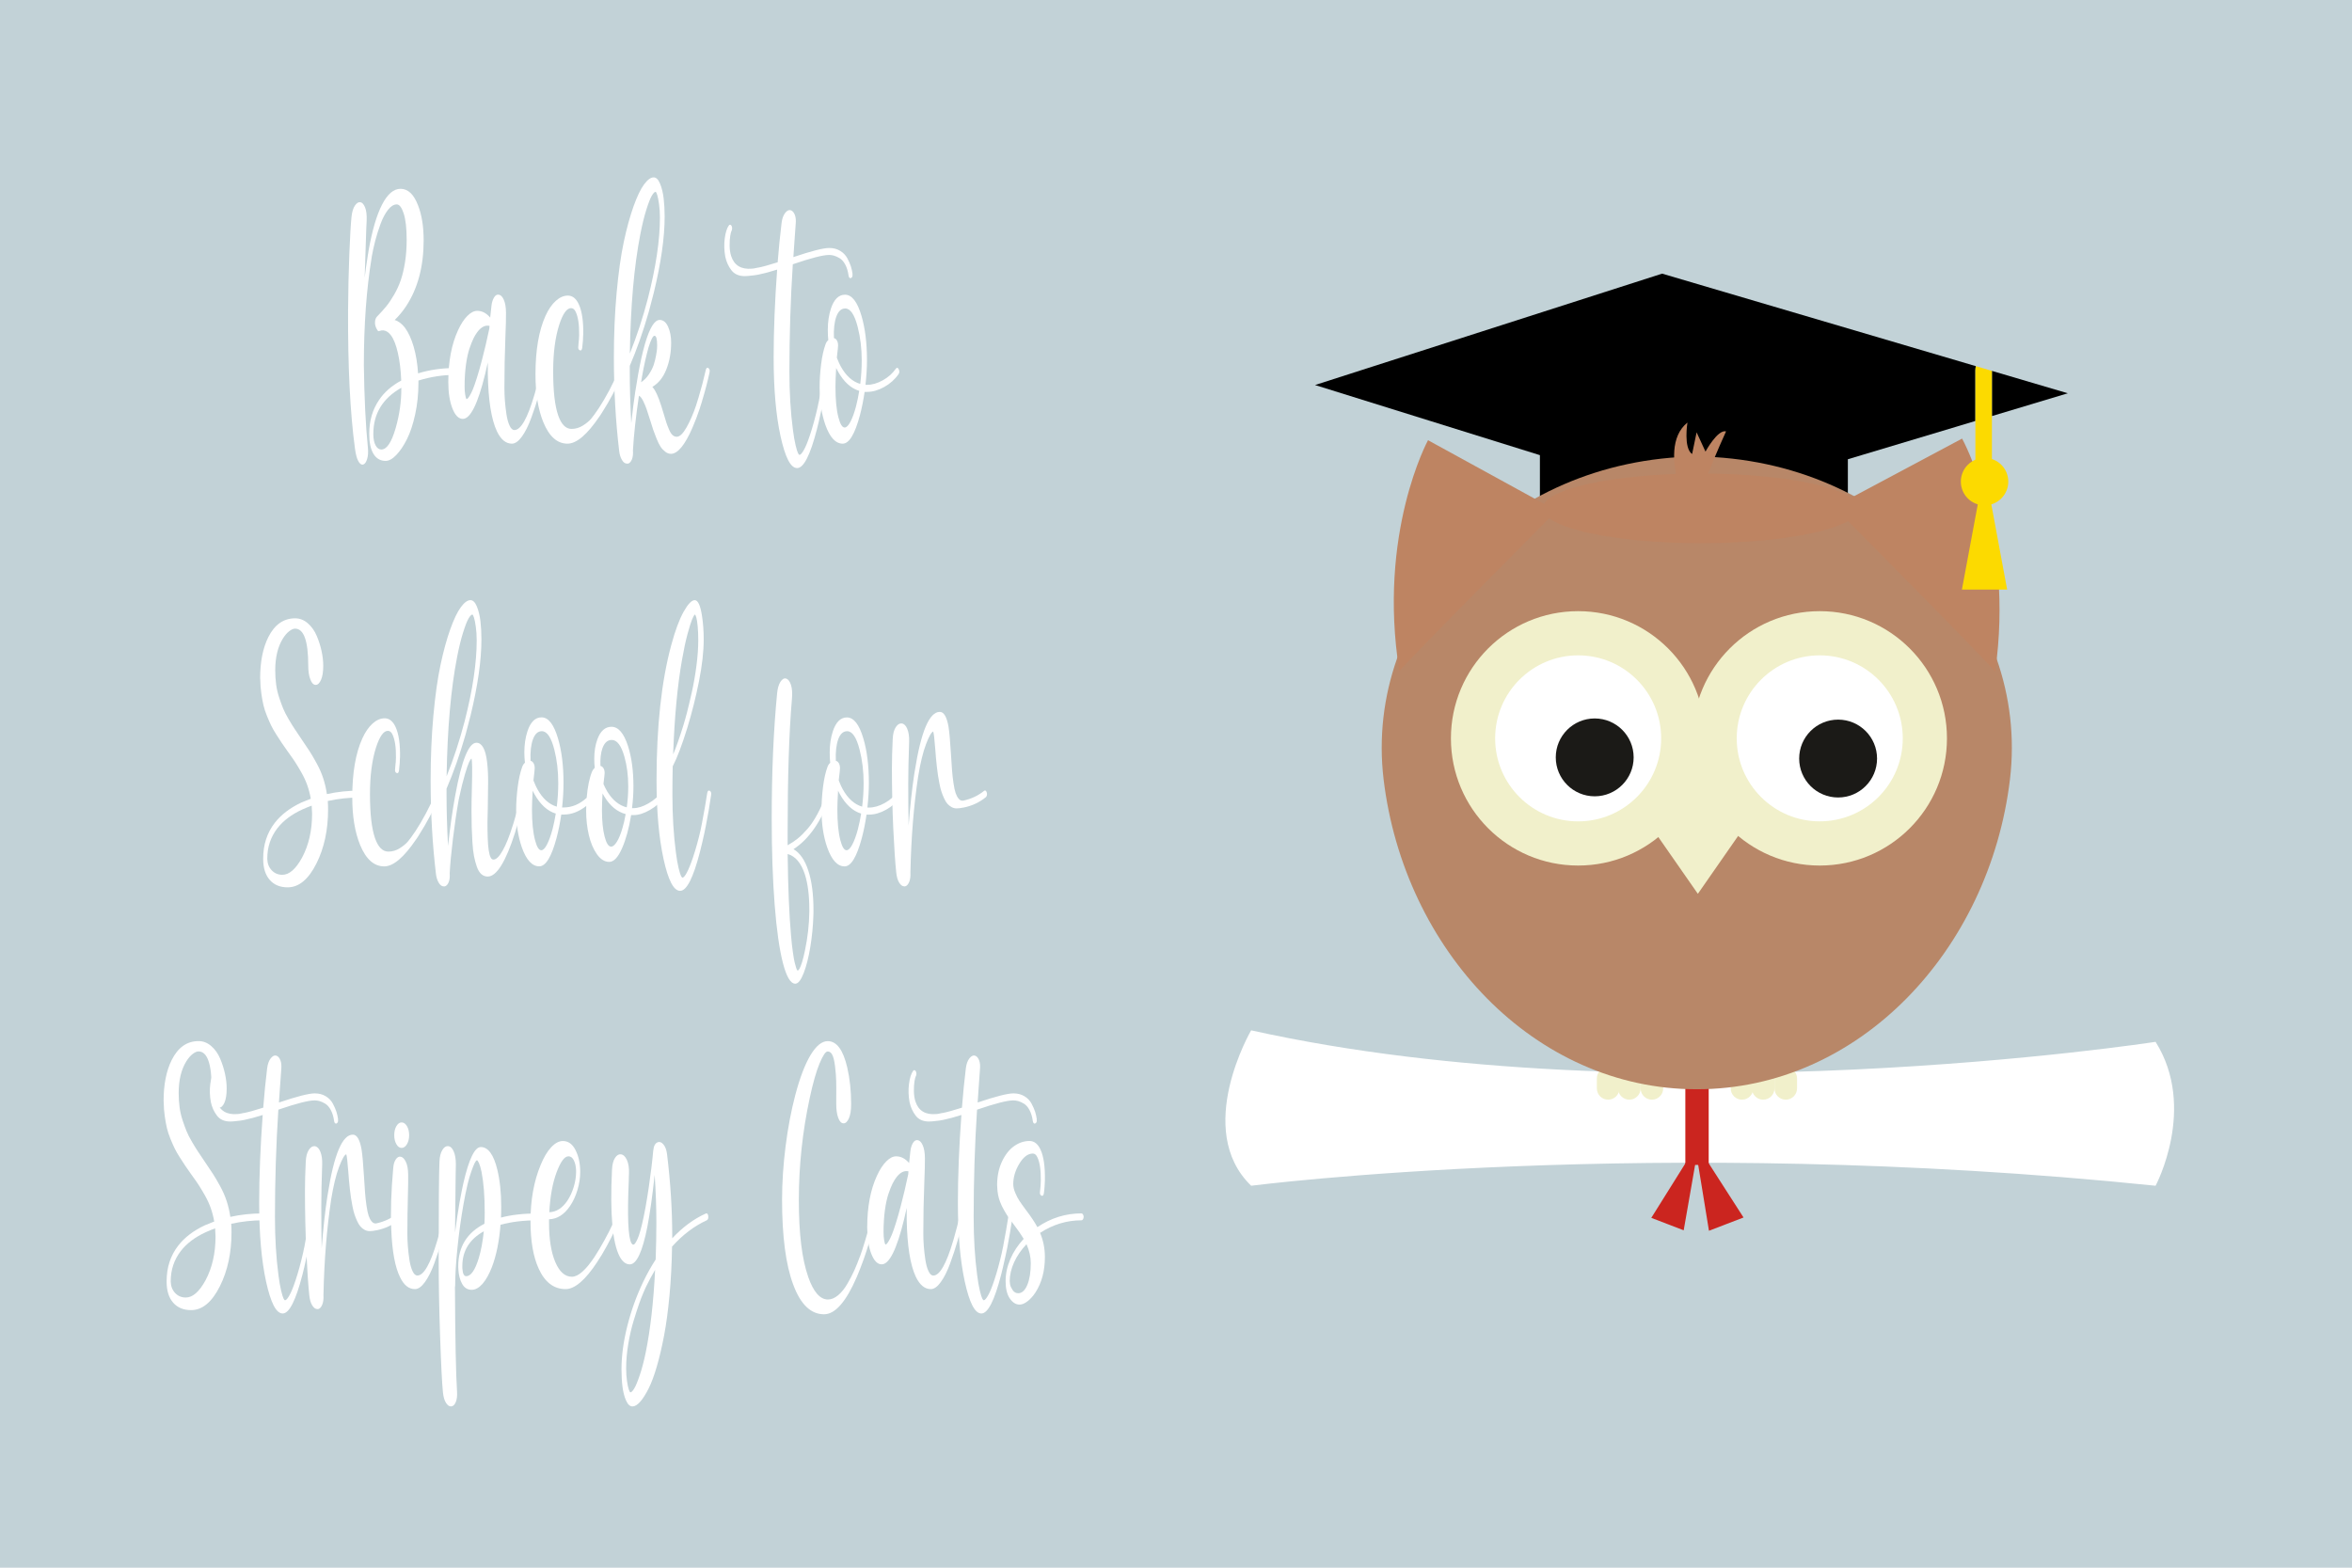
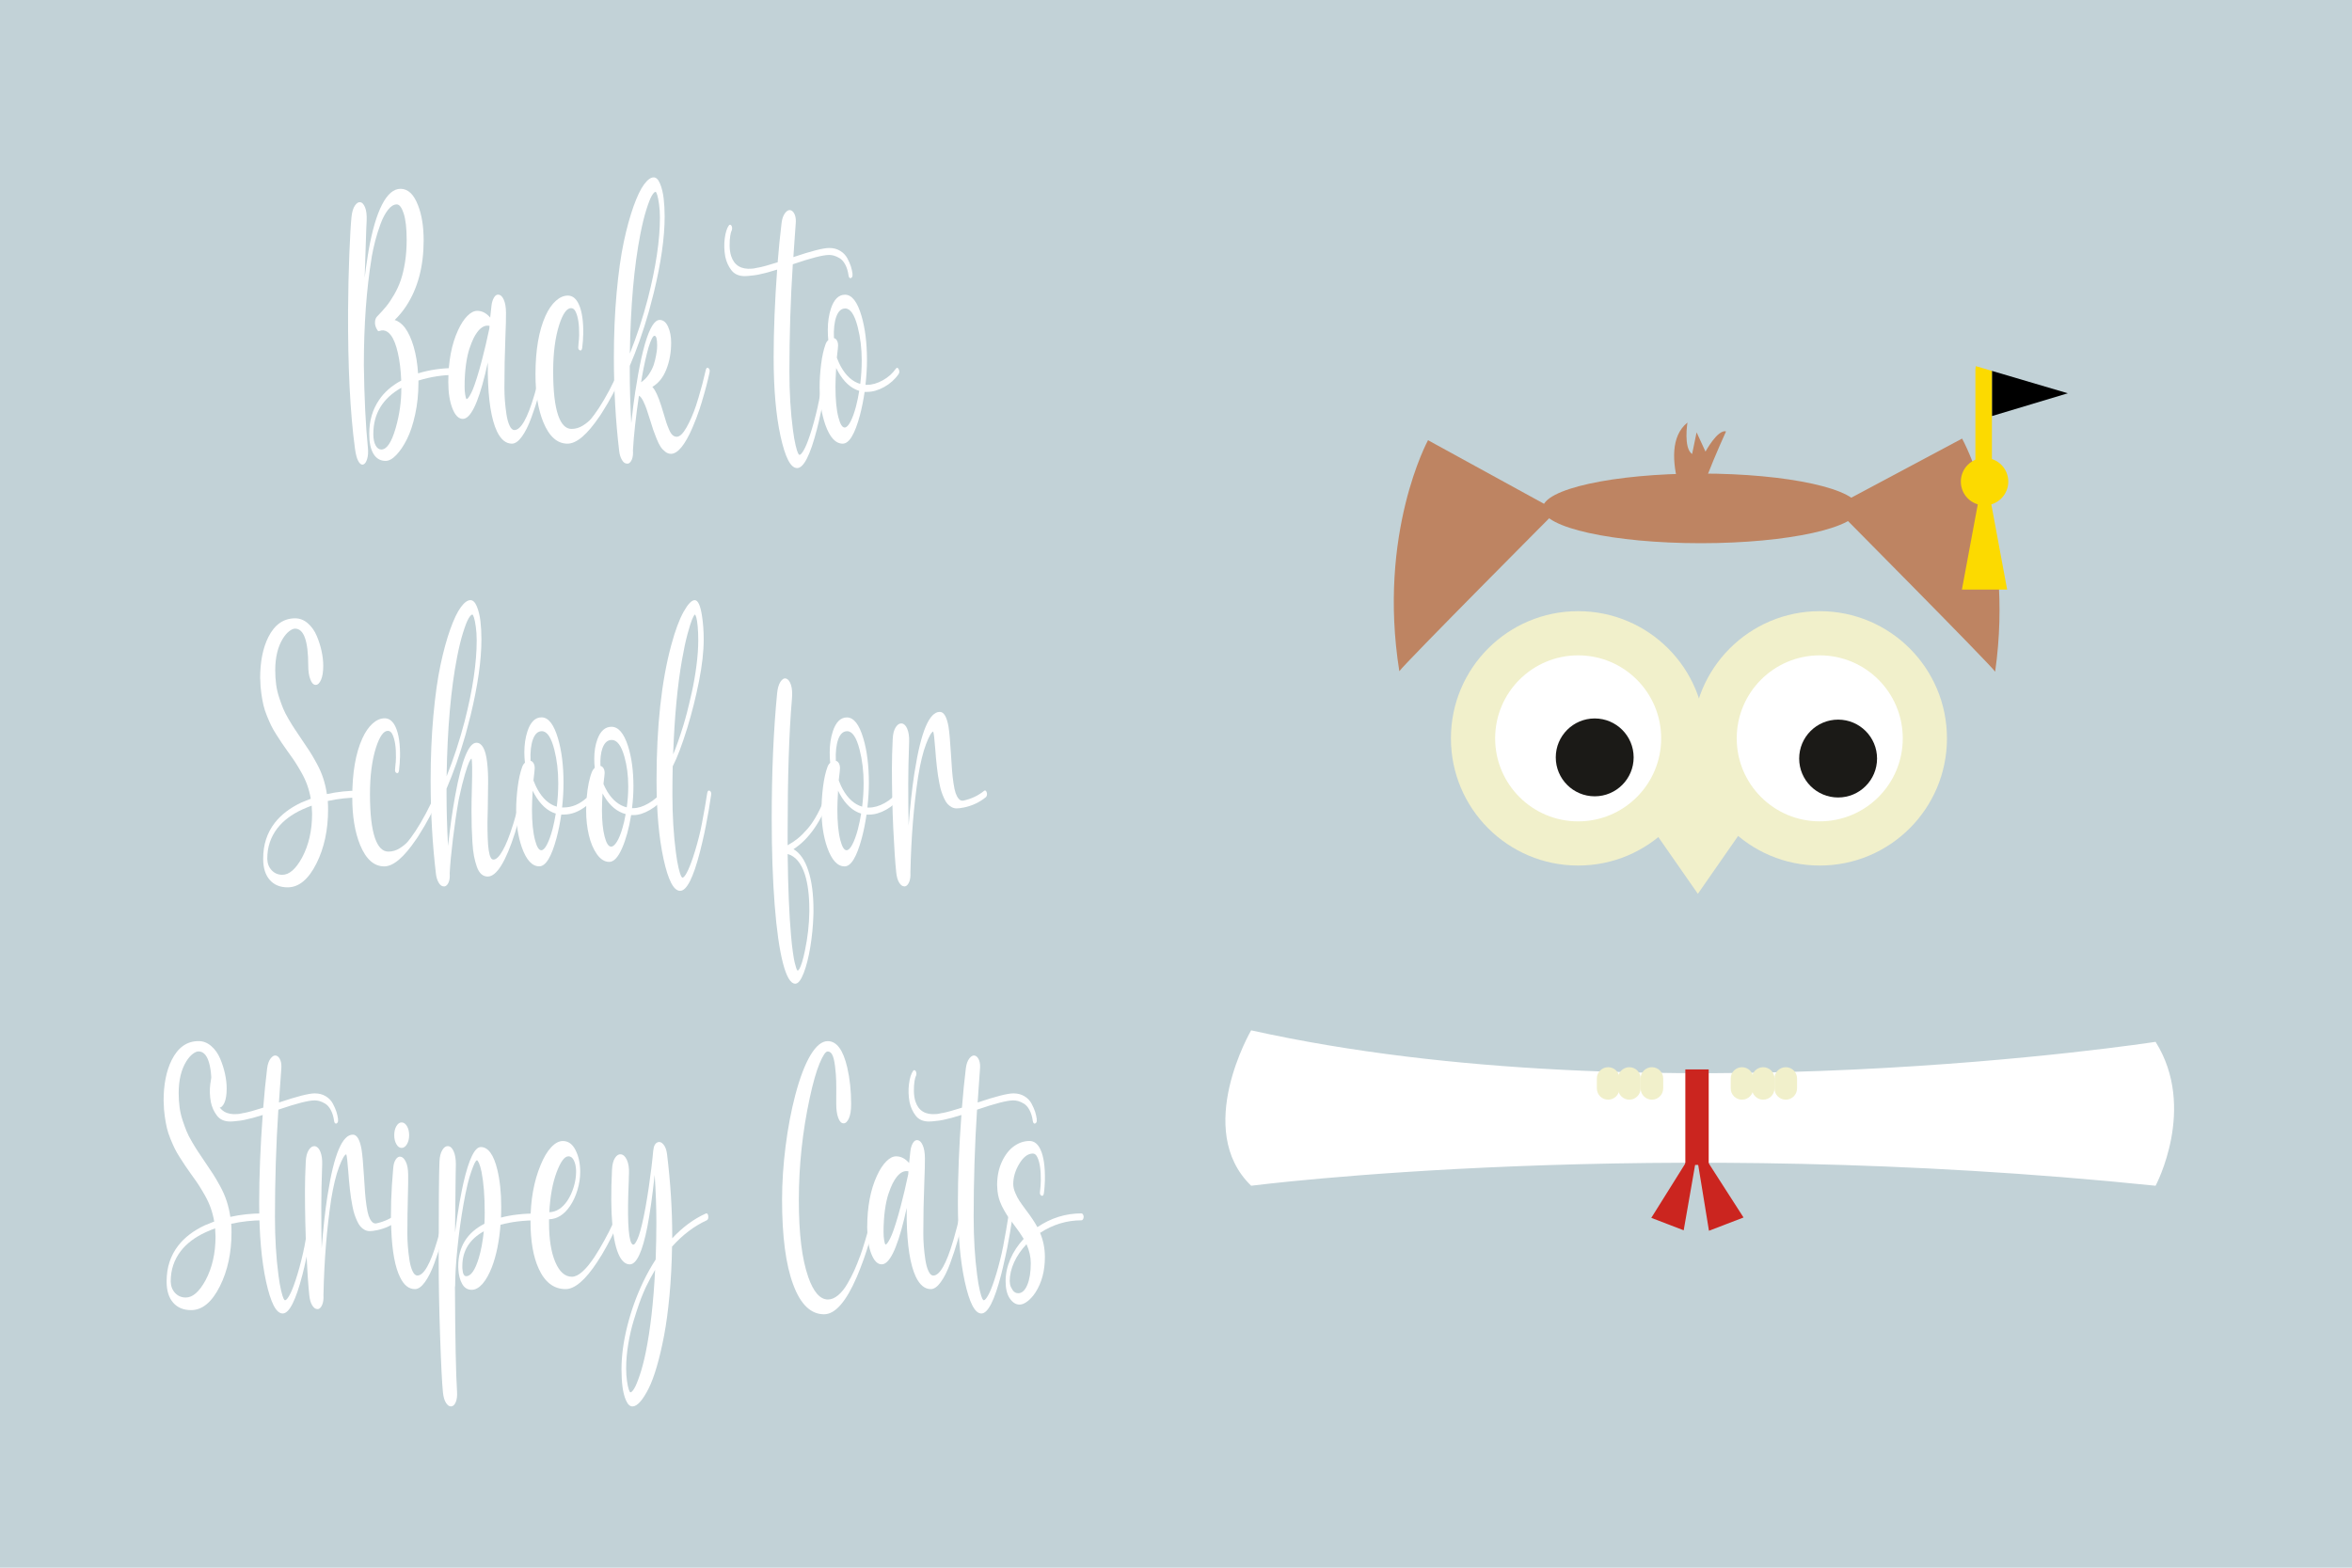
<svg xmlns="http://www.w3.org/2000/svg" id="Layer_1" viewBox="0 0 900 600">
  <defs>
    <style>.cls-1{fill:none;}.cls-2{fill:#fcda00;}.cls-3{fill:#fff;}.cls-4{fill:#f1f0cb;}.cls-5{fill:#c2d2d7;}.cls-6{fill:#b88768;}.cls-7{fill:#be8462;}.cls-8{fill:#cb251f;}.cls-9{fill:#1b1a17;}</style>
  </defs>
  <rect class="cls-5" width="900" height="600" />
  <g>
    <path class="cls-3" d="m174.19,140.84c.2,0,.38.13.54.4.15.26.23.57.23.92s-.08.66-.23.92c-.15.26-.33.4-.54.4-4.69,0-9.38.72-14.08,2.17v1.12c0,4.08-.42,8.02-1.24,11.82-.83,3.8-1.87,6.96-3.14,9.48-1.26,2.52-2.62,4.54-4.07,6.06-1.45,1.51-2.82,2.27-4.09,2.27-2.01,0-3.56-.89-4.65-2.67-1.08-1.78-1.63-4.33-1.63-7.67,0-4.96,1.24-9.26,3.71-12.9,2.01-3.03,4.86-5.53,8.53-7.5-.15-3.95-.58-7.47-1.28-10.57s-1.6-5.37-2.7-6.81c-.87-1.14-1.84-1.75-2.91-1.84-.41-.04-.92.04-1.53.26-.26.13-.49.02-.69-.33-.69-1.05-1-2.11-.92-3.16.05-.92.34-1.65.88-2.17,1.3-1.32,2.44-2.58,3.42-3.79.98-1.21,1.99-2.7,3.02-4.48,1.03-1.78,1.88-3.63,2.54-5.56.66-1.93,1.2-4.21,1.62-6.85s.63-5.49.63-8.56c0-4.39-.38-7.75-1.13-10.07-.75-2.33-1.64-3.49-2.66-3.49-1.15,0-2.26.69-3.35,2.07-1.08,1.38-2.03,3.16-2.83,5.33-.8,2.17-1.48,4.31-2.03,6.42-.55,2.11-1,4.17-1.36,6.19,0,.04,0,.1-.02.16-.01.07-.02.12-.02.16-1.99,12.16-2.98,25.85-2.98,41.08v.26c.18,12.55.69,22.98,1.53,31.27.18,1.8.09,3.29-.27,4.48-.36,1.19-.84,1.89-1.45,2.11-.08.04-.19.07-.34.07-.59,0-1.14-.49-1.66-1.48-.52-.99-.92-2.53-1.21-4.64-1.86-13.74-2.74-31.4-2.64-52.99.05-7.55.21-14.7.48-21.46.27-6.76.54-11.48.82-14.15.2-1.98.64-3.46,1.32-4.44.67-.99,1.38-1.42,2.12-1.28.69.13,1.27.79,1.76,1.97s.69,2.88.61,5.07c-.1,1.76-.15,2.81-.15,3.16-.2,5.62-.41,11.85-.61,18.7.28-2.46.67-5.27,1.19-8.43v-.13c.05-.17.11-.46.17-.86.06-.4.11-.7.13-.92,1.38-7.77,3.1-13.66,5.18-17.68,2.08-4.02,4.43-6.02,7.06-6.02,2.83,0,5.05,2.08,6.66,6.25,1.45,3.64,2.18,8.14,2.18,13.5,0,9.96-2.23,18.35-6.69,25.15-1.28,1.93-2.74,3.71-4.4,5.33,1.4.39,2.7,1.36,3.9,2.9,1.35,1.8,2.47,4.24,3.37,7.31.89,3.07,1.45,6.47,1.68,10.2,4.41-1.36,9.14-2.04,14.19-2.04Zm-20.62,7.57c-7.14,4.04-10.71,9.92-10.71,17.64v.33c.03,1.71.32,3.08.88,4.11.56,1.03,1.29,1.55,2.18,1.55,2.09,0,3.93-2.76,5.51-8.29,1.43-5,2.14-10.01,2.14-15.01v-.33Z" />
    <path class="cls-3" d="m207.97,140.9c.46.31.6.88.42,1.71-.71,3.03-1.47,5.91-2.26,8.66-.79,2.74-1.73,5.62-2.83,8.62-1.1,3.01-2.29,5.41-3.6,7.21-1.3,1.8-2.58,2.7-3.82,2.7-2.32,0-4.23-1.58-5.74-4.74-2.14-4.56-3.3-11.89-3.48-21.99v-4.34c-.21.97-.54,2.41-1,4.34-2.8,11.5-5.66,17.25-8.57,17.25-1.61,0-2.93-1.34-3.98-4.02-1.05-2.68-1.57-6.06-1.57-10.14,0-7.81,1.25-14.42,3.75-19.82,1.07-2.33,2.25-4.14,3.54-5.43,1.29-1.29,2.54-1.94,3.77-1.94,1.86,0,3.52.86,4.97,2.57.23-2.24.39-3.77.5-4.61.15-1.23.48-2.26.98-3.09.5-.83,1.1-1.19,1.82-1.05.74.09,1.38.74,1.91,1.94.54,1.21.82,2.84.84,4.9.03,1.98-.05,5.09-.23,9.35-.25,6.41-.38,12.9-.38,19.49,0,1.58.06,3.22.19,4.9.13,1.69.33,3.41.59,5.17.27,1.76.66,3.2,1.19,4.34.52,1.14,1.14,1.71,1.86,1.71,2.45,0,4.99-4.45,7.61-13.36l.23-.79.04-.07v-.07c.82-2.85,1.57-5.75,2.26-8.69.18-.79.51-1.03.99-.72Zm-20.73-15.08c.03-.13.04-.32.04-.56s.01-.43.04-.56c-.18-.04-.43-.07-.77-.07-1.4,0-2.73.86-3.98,2.57-.46.62-.92,1.38-1.38,2.3-.46.92-.97,2.21-1.53,3.85-.56,1.65-1.01,3.73-1.36,6.25-.34,2.52-.52,5.3-.52,8.33,0,1.19.08,2.23.23,3.13.15.9.31,1.46.46,1.68.15,0,.32-.08.5-.23.18-.15.45-.54.82-1.15.37-.61.76-1.42,1.17-2.4.41-.99.92-2.45,1.53-4.38.61-1.93,1.25-4.17,1.91-6.71.94-3.55,1.89-7.57,2.83-12.05Z" />
    <path class="cls-3" d="m238.11,141.1c.41.53.46,1.14.15,1.84-2.24,5.27-4.88,10.27-7.92,15.01-.1.18-.26.43-.48.76s-.38.56-.48.69c-4.69,6.94-8.77,10.4-12.24,10.4-3.9,0-6.97-2.72-9.22-8.16-2.01-4.91-3.02-11.02-3.02-18.3,0-9.35,1.29-16.85,3.86-22.51,1.12-2.46,2.43-4.35,3.92-5.69,1.49-1.34,3.03-2.01,4.61-2.01,1.76,0,3.15,1.1,4.17,3.29,1.25,2.68,1.82,6.61,1.72,11.78l-.04.07v.07c0,.62-.03,1.27-.08,1.97-.1,1.32-.19,2.24-.27,2.77-.13.88-.43,1.21-.92.99-.51-.22-.7-.75-.57-1.58.02-.26.06-.66.09-1.19.04-.53.07-.9.1-1.12l.04-.07v-.13c.05-.79.08-1.38.08-1.78v-.07c.05-3.95-.4-6.89-1.34-8.82-.43-.92-1.02-1.38-1.76-1.38-1.63,0-3.14,2.11-4.51,6.32-1.56,4.87-2.33,10.84-2.33,17.91,0,7.5.64,13.1,1.91,16.79,1.2,3.47,2.91,5.2,5.12,5.2,1.53,0,2.98-.43,4.34-1.28,1.36-.86,2.42-1.73,3.17-2.63.75-.9,1.63-2.1,2.62-3.59.03,0,.04-.02.04-.07l.08-.07c2.88-4.39,5.56-9.44,8.03-15.14.13-.31.3-.48.52-.53.22-.04.41.04.59.26Z" />
    <path class="cls-3" d="m271.08,140.9c.46.31.6.88.42,1.71-.76,3.51-1.72,7.15-2.87,10.93v.07c-.2.7-.46,1.49-.76,2.37v.07c-.84,2.55-1.8,5.07-2.87,7.57-2.91,6.71-5.66,10.07-8.26,10.07-.77,0-1.5-.27-2.2-.82-.7-.55-1.29-1.17-1.76-1.88-.47-.7-.99-1.74-1.55-3.13-.56-1.38-.98-2.49-1.26-3.32-.28-.83-.68-2.08-1.19-3.75-.61-1.93-1.08-3.37-1.4-4.31-.32-.94-.75-1.95-1.28-3.03-.54-1.08-1.07-1.74-1.61-2.01-1.2,8.12-1.96,15.08-2.29,20.87.1,1.45-.03,2.62-.4,3.52-.37.9-.86,1.44-1.47,1.61h-.42c-.74,0-1.38-.47-1.93-1.42-.55-.94-.9-2.07-1.05-3.39-1.35-11.37-2.03-23.3-2.03-35.81,0-8.78.35-17.02,1.05-24.72s1.61-14.19,2.73-19.45c1.12-5.27,2.37-9.81,3.73-13.63,1.36-3.82,2.71-6.63,4.04-8.43,1.33-1.8,2.55-2.7,3.67-2.7.97,0,1.78.8,2.45,2.4.66,1.6,1.12,3.48,1.38,5.63.25,2.15.38,4.48.38,6.98,0,7.99-1.38,17.67-4.13,29.03-.28,1.14-.73,2.85-1.34,5.13-.1.35-.2.71-.29,1.09-.09.37-.17.67-.23.89-.06.22-.11.37-.13.46-2.17,7.55-4.58,14.4-7.23,20.54v2.11c0,6.06.19,12.66.57,19.81.48-4.43,1.01-8.54,1.57-12.31v-.07l.04-.07c.33-2.19.67-4.28,1.03-6.25.79-4.43,1.66-8.29,2.6-11.59l.04-.07v-.13l.04-.07c1.76-5.97,3.61-8.95,5.55-8.95,1.38,0,2.45.87,3.23,2.6.78,1.73,1.17,3.76,1.17,6.09,0,3.73-.61,7.14-1.84,10.24-1.22,3.09-3.01,5.32-5.35,6.68.38.44.71.9.99,1.38.94,1.54,2.04,4.46,3.29,8.76.46,1.58.82,2.75,1.07,3.52.25.77.6,1.66,1.03,2.67.43,1.01.88,1.72,1.36,2.14.47.42,1,.63,1.59.63,1.15,0,2.4-1.2,3.75-3.59,1.35-2.39,2.58-5.21,3.67-8.46,0-.04,0-.07.02-.07s.02-.02.02-.07l.8-2.57.04-.13c.03-.09.05-.15.08-.2v-.07c.99-3.25,1.9-6.69,2.72-10.34.18-.83.52-1.1,1.03-.79Zm-26.05-51.28c-2.4,12.29-3.74,27.52-4.02,45.69,2.65-6.58,4.96-13.63,6.92-21.13,3.06-11.98,4.59-22.27,4.59-30.88,0-1.84-.11-3.56-.33-5.14-.22-1.58-.45-2.75-.69-3.52-.24-.77-.45-1.17-.63-1.22-.38,0-.87.49-1.45,1.48-.59.99-1.29,2.78-2.1,5.37-.82,2.59-1.58,5.71-2.29,9.35Zm.27,56.68c1.15-.75,2.14-1.74,2.98-3s1.45-2.45,1.84-3.59c.38-1.14.69-2.36.92-3.65.23-1.29.36-2.18.38-2.67.02-.48.04-.88.04-1.19,0-2.46-.34-3.69-1.03-3.69-.56,0-1.3,1.43-2.22,4.28-.94,3.34-1.79,7.09-2.52,11.26-.05.26-.12.65-.19,1.15-.08.5-.14.87-.19,1.09Z" />
    <path class="cls-3" d="m326.19,104.83c.13.83-.06,1.36-.57,1.58-.03,0-.05.01-.08.03-.03.02-.05.03-.08.03-.41,0-.66-.35-.76-1.05-.23-1.62-.65-3.01-1.26-4.15-.61-1.14-1.33-1.95-2.14-2.44-.82-.48-1.54-.81-2.18-.99-.64-.18-1.26-.26-1.87-.26-2.32,0-6.95,1.19-13.88,3.56-.87,13.47-1.3,27.15-1.3,41.01,0,8.16.45,15.6,1.34,22.32.31,2.41.65,4.4,1.03,5.96.38,1.56.69,2.56.92,3,.23.44.42.66.57.66.41,0,.97-.63,1.68-1.88.71-1.25,1.5-3.19,2.37-5.83,1.02-3.07,1.98-6.56,2.87-10.47.05-.31.14-.76.27-1.35.13-.59.23-1.04.31-1.35v-.13c.79-4.12,1.44-7.88,1.95-11.26.15-.88.47-1.21.96-.99.48.22.66.77.54,1.65-.59,4.08-1.24,7.92-1.95,11.52-.15.83-.37,1.84-.65,3.03-.76,3.51-1.33,5.92-1.68,7.24-2.55,9.92-5.07,14.88-7.57,14.88s-4.56-4.06-6.35-12.18c-1.76-8.07-2.64-18.13-2.64-30.15,0-10.31.45-21.53,1.34-33.64-2.58.83-4.95,1.47-7.11,1.91h-.04c-.89.18-1.61.29-2.14.33h-.04c-1.43.18-2.45.26-3.06.26-2.27,0-3.98-.76-5.13-2.27s-1.92-3.24-2.33-5.17c-.43-2.37-.5-4.68-.21-6.95.29-2.26.81-3.92,1.55-4.97.03-.04.05-.07.08-.07.08-.13.13-.2.15-.2h.46l.04.07c.08,0,.14.04.19.13l.04.07h.04v.07h.04l.04.07v.07h.04v.07l.04.07s.04.11.04.2h.04v.26s.04.02.04.07v.33l-.04.07v.26c0,.09-.02.18-.08.26l-.04.07-.04.07c-.18.35-.35,1.02-.52,2.01-.17.99-.24,2.23-.23,3.72.01,1.49.21,2.83.59,4.02,1.17,3.56,3.81,5.16,7.92,4.81.21,0,.43-.02.69-.07.26-.04.54-.1.86-.17.32-.07.57-.12.75-.16h.15c1.45-.26,3.93-.94,7.42-2.04.41-5.22.91-10.23,1.49-15.01.2-1.67.66-2.96,1.38-3.88.71-.92,1.45-1.25,2.22-.99.61.22,1.1.79,1.47,1.71.37.92.48,2.13.33,3.62-.13,1.76-.29,4.1-.5,7.04-.2,2.94-.33,4.78-.38,5.53,6.91-2.33,11.47-3.49,13.69-3.49,1.61,0,3.01.36,4.21,1.09,1.2.72,2.11,1.67,2.74,2.83.62,1.16,1.08,2.22,1.38,3.16.29.94.5,1.9.63,2.86Z" />
    <path class="cls-3" d="m343.9,141.3c.33.75.31,1.38-.08,1.91-1.4,2.02-3.23,3.65-5.47,4.9-2.24,1.25-4.44,1.88-6.58,1.88h-.92c-.46,3.16-1.06,6.15-1.8,8.95-1.94,7.24-4.13,10.86-6.58,10.86-2.73,0-4.95-2.41-6.66-7.24-1.45-4.17-2.18-8.95-2.18-14.35,0-2.81.19-5.74.57-8.79.38-3.05.94-5.58,1.68-7.6.23-.7.59-1.25,1.07-1.65-.13-1.1-.19-2.41-.19-3.95,0-2.98.4-5.68,1.19-8.1,1.17-3.55,2.97-5.33,5.39-5.33,2.63,0,4.73,2.7,6.31,8.1,1.4,4.74,2.1,10.42,2.1,17.05,0,2.72-.19,5.84-.57,9.35h.57c1.96,0,3.98-.58,6.06-1.74,2.08-1.16,3.74-2.64,4.99-4.44.41-.53.77-.46,1.07.2Zm-14.73,5.66c.38-3.03.57-6.03.57-9.02,0-4.52-.51-8.78-1.53-12.77-1.2-4.74-2.79-7.11-4.78-7.11-1.5,0-2.64,1.03-3.4,3.09-.76,2.11-1.07,4.85-.92,8.23.25.09.45.18.57.26.89.7,1.2,2,.92,3.88-.1.66-.23,1.78-.38,3.36.03.04.05.1.08.16s.04.12.04.16c.56,1.41,1.02,2.41,1.38,3.03,1.99,3.6,4.47,5.84,7.46,6.71Zm-1.64,8.69c.51-1.97.93-3.99,1.26-6.06-3.21-.96-5.94-3.47-8.18-7.5-.13-.22-.34-.64-.65-1.25-.18,3.07-.27,5.44-.27,7.11,0,5,.38,8.95,1.15,11.85.66,2.55,1.45,3.82,2.37,3.82.69,0,1.42-.71,2.18-2.14.76-1.43,1.48-3.37,2.14-5.83Z" />
    <path class="cls-3" d="m137.55,302.62c.2,0,.38.13.54.39.15.26.23.57.23.92s-.08.66-.23.92-.33.39-.54.39c-3.98,0-8.02.44-12.12,1.32.08,1.05.11,2.15.11,3.29,0,7.81-1.48,14.68-4.44,20.61-3.06,6.1-6.73,9.15-11.02,9.15-2.91,0-5.19-.94-6.85-2.83-1.66-1.89-2.5-4.52-2.52-7.9v-.33c0-5.27,1.48-9.81,4.44-13.63,2.42-3.12,5.81-5.71,10.17-7.77.94-.39,2.14-.88,3.6-1.45-.31-1.8-.75-3.51-1.32-5.13-.57-1.62-1.32-3.25-2.24-4.87-.92-1.62-1.72-2.96-2.41-4.02-.69-1.05-1.67-2.46-2.95-4.21-.97-1.36-1.7-2.4-2.18-3.13s-1.16-1.77-2.03-3.13c-.87-1.36-1.53-2.51-1.99-3.46-.46-.94-1-2.16-1.61-3.65-.61-1.49-1.07-2.9-1.38-4.21-.31-1.32-.58-2.83-.82-4.54-.24-1.71-.38-3.47-.4-5.27,0-.09,0-.17-.02-.26-.01-.09-.02-.17-.02-.26,0-6.28,1.03-11.5,3.1-15.67,2.42-4.83,5.85-7.24,10.29-7.24,1.78,0,3.4.64,4.86,1.91,1.45,1.27,2.59,2.88,3.4,4.81.82,1.93,1.43,3.88,1.86,5.86.42,1.97.63,3.82.63,5.53,0,2.37-.29,4.19-.86,5.46-.57,1.27-1.24,1.91-2.01,1.91-.87,0-1.56-.7-2.07-2.11-.54-1.4-.8-3.18-.8-5.33,0-9.39-1.68-14.09-5.05-14.09-.64,0-1.38.33-2.24.99s-1.66,1.6-2.43,2.83c-1.94,3.16-2.91,7.2-2.91,12.11,0,1.89.12,3.69.34,5.4.23,1.71.61,3.38,1.15,5,.54,1.62,1.04,3.03,1.53,4.21.48,1.18,1.2,2.58,2.14,4.18.94,1.6,1.7,2.82,2.26,3.65.56.83,1.42,2.11,2.56,3.82,1.4,2.06,2.47,3.65,3.19,4.77s1.62,2.64,2.68,4.58c1.06,1.93,1.9,3.85,2.52,5.76.62,1.91,1.09,3.92,1.4,6.02,4-.88,8.15-1.32,12.43-1.32Zm-31.44,14.42c-2.55,3.34-3.83,7.18-3.83,11.52v.2c.05,1.75.62,3.2,1.7,4.34,1.08,1.14,2.44,1.71,4.07,1.71,2.63,0,5.14-2.19,7.54-6.58,2.55-4.78,3.83-10.36,3.83-16.72,0-.7-.05-1.75-.15-3.16-.79.26-1.98.75-3.56,1.45-4.13,1.89-7.33,4.3-9.6,7.24Z" />
    <path class="cls-3" d="m168,302.89c.41.53.46,1.14.15,1.84-2.24,5.27-4.88,10.27-7.92,15.01-.1.18-.26.43-.48.76-.22.33-.38.56-.48.69-4.69,6.94-8.77,10.4-12.24,10.4-3.9,0-6.97-2.72-9.22-8.16-2.01-4.92-3.02-11.02-3.02-18.3,0-9.35,1.29-16.85,3.86-22.52,1.12-2.46,2.43-4.35,3.92-5.69,1.49-1.34,3.03-2.01,4.61-2.01,1.76,0,3.15,1.1,4.17,3.29,1.25,2.68,1.82,6.61,1.72,11.78l-.04.07v.07c0,.62-.03,1.27-.08,1.97-.1,1.32-.19,2.24-.27,2.77-.13.88-.43,1.21-.92.99-.51-.22-.7-.75-.57-1.58.03-.26.06-.66.1-1.19.04-.53.07-.9.1-1.12l.04-.07v-.13c.05-.79.08-1.38.08-1.78v-.07c.05-3.95-.4-6.89-1.34-8.82-.43-.92-1.02-1.38-1.76-1.38-1.63,0-3.14,2.11-4.51,6.32-1.56,4.87-2.33,10.84-2.33,17.91,0,7.5.64,13.1,1.91,16.79,1.2,3.47,2.91,5.2,5.13,5.2,1.53,0,2.98-.43,4.34-1.28,1.36-.86,2.42-1.73,3.17-2.63.75-.9,1.63-2.1,2.62-3.59.03,0,.04-.02.04-.07l.08-.07c2.88-4.39,5.56-9.44,8.03-15.14.13-.31.3-.48.52-.53.22-.04.41.04.59.26Z" />
    <path class="cls-3" d="m200.51,302.69c.46.31.6.88.42,1.71-.82,3.73-1.68,7.15-2.6,10.27,0,.04-.03.11-.08.2-.05.13-.22.66-.5,1.58-.28.92-.5,1.65-.65,2.17,0,.04,0,.07-.02.07s-.02.02-.02.07c-3.57,11.15-7.05,16.72-10.44,16.72-.92,0-1.73-.31-2.43-.92-.7-.62-1.28-1.56-1.72-2.83-.45-1.27-.81-2.62-1.09-4.05-.28-1.43-.48-3.19-.61-5.3-.13-2.11-.22-4.05-.27-5.83-.05-1.78-.08-3.89-.08-6.35,0-2.24.05-5.2.15-8.89.18-6.54.13-10.2-.15-10.99-.23.13-.54.59-.92,1.38-.38.79-.92,2.37-1.62,4.74-.7,2.37-1.43,5.33-2.2,8.89,0,.09-.01.19-.04.3-.03.11-.05.19-.08.23-.84,4.7-1.59,9.73-2.24,15.11-.65,5.38-1.07,9.78-1.24,13.2.1,1.45-.03,2.61-.4,3.49-.37.88-.86,1.4-1.47,1.58h-.42c-.74,0-1.38-.47-1.93-1.42-.55-.94-.9-2.07-1.05-3.39-1.35-11.37-2.03-23.3-2.03-35.81,0-8.78.35-17.02,1.05-24.72s1.61-14.19,2.74-19.45c1.12-5.27,2.36-9.81,3.73-13.63s2.71-6.63,4.04-8.43c1.33-1.8,2.55-2.7,3.67-2.7.97,0,1.79.8,2.45,2.4.66,1.6,1.12,3.48,1.38,5.63.25,2.15.38,4.48.38,6.98,0,7.99-1.38,17.67-4.13,29.03-.28,1.14-.73,2.85-1.34,5.13-.1.35-.2.71-.29,1.09-.09.37-.17.67-.23.89-.06.22-.11.37-.13.46-2.17,7.55-4.58,14.4-7.23,20.54v2.11c0,6.06.19,12.66.57,19.82.76-6.93,1.64-13.17,2.64-18.7,0-.09.01-.19.04-.3.02-.11.05-.19.08-.23v-.13c2.45-13.43,5.15-20.14,8.11-20.14,1.05,0,1.91.61,2.6,1.84.69,1.23,1.18,3.06,1.47,5.5.29,2.44.43,5.09.4,7.97-.03,2.88-.06,6.02-.12,9.45-.15,3.73-.17,7.57-.04,11.52s.51,6.5,1.15,7.64c.25.53.61.79,1.07.79,1.04,0,2.22-1.15,3.52-3.46,1.3-2.3,2.59-5.52,3.86-9.64.03-.04.05-.12.08-.23.03-.11.05-.19.08-.23,1.07-3.51,2.1-7.48,3.1-11.92.08-.35.22-.6.42-.76.2-.15.41-.17.61-.03Zm-25.59-51.28c-2.4,12.29-3.74,27.52-4.02,45.69,2.65-6.58,4.96-13.63,6.92-21.13,3.06-11.98,4.59-22.27,4.59-30.88,0-1.84-.11-3.56-.33-5.14-.22-1.58-.45-2.75-.69-3.52-.24-.77-.45-1.17-.63-1.22-.38,0-.87.49-1.45,1.48-.59.99-1.29,2.78-2.1,5.37-.82,2.59-1.58,5.71-2.29,9.35Z" />
    <path class="cls-3" d="m253.48,302.89c.41-.57.78-.48,1.11.26.31.7.25,1.32-.15,1.84-1.56,2.02-3.47,3.69-5.74,5s-4.36,1.97-6.27,1.97h-.92c-.82,5.05-1.98,9.29-3.5,12.74-1.52,3.45-3.14,5.17-4.88,5.17s-3.33-.98-4.71-2.93c-1.38-1.95-2.41-4.4-3.1-7.34-.69-2.94-1.03-6.06-1.03-9.35,0-.79.01-1.38.04-1.78-2.8,2.2-5.69,3.29-8.64,3.29h-.92c-.46,3.16-1.06,6.15-1.8,8.95-1.94,7.24-4.14,10.86-6.62,10.86-2.73,0-4.95-2.41-6.66-7.24-1.45-4.17-2.18-8.95-2.18-14.35,0-2.76.2-5.68.59-8.76.4-3.07.96-5.62,1.7-7.64.23-.7.59-1.25,1.07-1.65-.15-1.32-.23-2.63-.23-3.95,0-2.98.4-5.68,1.19-8.1,1.17-3.55,2.97-5.33,5.39-5.33,2.63,0,4.73,2.7,6.31,8.1,1.4,4.74,2.1,10.4,2.1,16.98,0,2.99-.18,6.12-.54,9.41h.57c3.19,0,6.13-1.23,8.83-3.69.36-4.21,1.05-7.57,2.07-10.07.2-.48.55-.96,1.03-1.45-.13-.92-.19-2.06-.19-3.42,0-2.81.39-5.29,1.19-7.44,1.17-3.2,2.97-4.81,5.39-4.81,2.63,0,4.73,2.44,6.31,7.31,1.4,4.34,2.1,9.5,2.1,15.47,0,2.72-.18,5.51-.54,8.36h.54c1.73,0,3.66-.61,5.78-1.84,2.12-1.23,3.88-2.76,5.28-4.61Zm-40.43,5.86c.38-3.03.57-6.03.57-9.02,0-4.61-.5-8.86-1.49-12.77-1.2-4.74-2.8-7.11-4.82-7.11-1.48,0-2.6,1.03-3.37,3.09-.77,2.11-1.07,4.85-.92,8.23.25.09.45.18.57.26.89.7,1.2,2,.92,3.88-.1.66-.23,1.78-.38,3.36,0,.04.01.1.04.16.02.07.05.12.08.16.56,1.41,1.02,2.41,1.38,3.03,1.99,3.6,4.46,5.84,7.42,6.71Zm-1.64,8.69c.51-1.98.93-3.99,1.26-6.06-3.21-.96-5.94-3.47-8.19-7.5-.13-.22-.34-.64-.65-1.25-.18,3.07-.27,5.44-.27,7.11,0,4.92.39,8.87,1.19,11.85.66,2.55,1.45,3.82,2.37,3.82.69,0,1.41-.71,2.16-2.14.75-1.43,1.46-3.37,2.12-5.83Zm28.42-8.43c.38-2.68.57-5.35.57-8.03,0-4.17-.5-7.99-1.49-11.46-1.2-4.21-2.81-6.32-4.82-6.32-1.61,0-2.79,1.05-3.56,3.16-.64,1.84-.89,4.1-.76,6.78.33.09.56.2.69.33.82.7,1.08,1.91.8,3.62-.05.22-.17,1.19-.34,2.9l.04.13.04.13c.36.83.82,1.73,1.38,2.7,2.01,3.29,4.5,5.31,7.46,6.06Zm-1.64,7.9c.41-1.32.82-3.09,1.22-5.33-3.24-.88-5.94-3.09-8.11-6.65l-.73-1.25c-.15,2.37-.23,4.5-.23,6.39,0,4.08.33,7.43,1,10.04.66,2.61,1.5,3.92,2.52,3.92.69,0,1.42-.63,2.2-1.88.78-1.25,1.49-3,2.12-5.23Z" />
    <path class="cls-3" d="m271.54,302.62c.51.26.7.81.57,1.65-.59,4.13-1.24,7.94-1.95,11.46-.23,1.23-.43,2.24-.61,3.03-.54,2.5-1.11,4.94-1.72,7.31-2.55,9.92-5.07,14.88-7.57,14.88s-4.56-4.06-6.35-12.18c-1.78-8.21-2.68-18.26-2.68-30.15,0-20.58,1.87-37.81,5.62-51.68,1.5-5.57,3.08-9.84,4.74-12.8,1.66-2.96,3.07-4.44,4.25-4.44,1.25,0,2.18,2.02,2.79,6.06.43,2.76.65,5.75.65,8.95,0,4.61-.6,9.94-1.8,16s-2.7,12.05-4.51,17.97c-2.01,6.5-3.86,11.37-5.55,14.61-.08,3.34-.12,6.89-.12,10.67,0,8.16.45,15.6,1.34,22.32.31,2.41.65,4.4,1.03,5.96.38,1.56.69,2.56.92,3,.23.44.42.66.57.66.41,0,.96-.62,1.64-1.88s1.48-3.19,2.37-5.83c1.1-3.29,2.07-6.78,2.91-10.47.05-.31.14-.76.27-1.35.13-.59.22-1.04.27-1.35l.04-.07v-.13c.82-4.26,1.47-7.99,1.95-11.19.13-.88.43-1.21.92-.99Zm-10.52-50.36c-1.79,10.05-2.93,22.21-3.44,36.47,1.17-2.76,2.49-6.49,3.94-11.19,0-.04,0-.07.02-.07s.02-.02.02-.07c.41-1.32.85-2.91,1.34-4.77.48-1.86,1.08-4.39,1.8-7.57.71-3.18,1.31-6.56,1.78-10.14.47-3.58.71-6.86.71-9.84,0-1.98-.07-3.73-.21-5.27-.14-1.54-.31-2.68-.52-3.42-.2-.75-.4-1.14-.57-1.19-.25.18-.61.79-1.05,1.84s-1.03,2.93-1.76,5.63c-.73,2.7-1.41,5.89-2.05,9.58Z" />
    <path class="cls-3" d="m317.47,302.82c.43.44.52,1.03.27,1.78-3.44,9.74-8.15,16.55-14.11,20.41,2.5,1.45,4.4,4.21,5.7,8.29,1.3,3.95,1.95,8.95,1.95,15.01v.72c0,.17,0,.43-.02.76-.01.33-.02.58-.02.76-.13,3.95-.52,7.91-1.17,11.88-.65,3.97-1.5,7.31-2.54,10.01-1.05,2.7-2.12,4.05-3.21,4.05-1.79,0-3.36-2.62-4.72-7.87-1.36-5.25-2.42-12.67-3.17-22.28-.75-9.61-1.13-20.65-1.13-33.11,0-17.73.69-33.71,2.07-47.93.18-1.84.6-3.29,1.26-4.34.69-1.05,1.42-1.47,2.18-1.25.76.22,1.38,1.01,1.84,2.37.46,1.36.59,3.2.38,5.53-1.1,12.82-1.64,29.8-1.64,50.95v4.94c1.38-.75,2.65-1.59,3.83-2.54,1.17-.94,2.43-2.18,3.77-3.72,1.34-1.54,2.64-3.49,3.9-5.86,1.26-2.37,2.44-5.09,3.54-8.16.25-.75.61-.88,1.07-.4Zm-9.49,31.8c-1.43-4.34-3.62-6.93-6.58-7.77.15,12.95.59,23.37,1.3,31.27.2,2.37.43,4.45.69,6.25.25,1.8.48,3.13.69,3.98.2.86.39,1.55.57,2.07s.32.83.42.92l.15.13c.18,0,.41-.23.69-.69.28-.46.61-1.29.99-2.5.38-1.21.75-2.69,1.11-4.44,1.04-4.96,1.61-9.92,1.68-14.88v-.72c0-5.53-.57-10.07-1.72-13.63Z" />
    <path class="cls-3" d="m344.63,303.09c.33.75.31,1.38-.08,1.91-1.4,2.02-3.23,3.65-5.47,4.9-2.24,1.25-4.44,1.88-6.58,1.88h-.92c-.46,3.16-1.06,6.15-1.8,8.95-1.94,7.24-4.13,10.86-6.58,10.86-2.73,0-4.95-2.41-6.66-7.24-1.45-4.17-2.18-8.95-2.18-14.35,0-2.81.19-5.74.57-8.79s.94-5.58,1.68-7.6c.23-.7.59-1.25,1.07-1.65-.13-1.1-.19-2.41-.19-3.95,0-2.98.4-5.68,1.19-8.1,1.17-3.55,2.97-5.33,5.39-5.33,2.63,0,4.73,2.7,6.31,8.1,1.4,4.74,2.1,10.42,2.1,17.05,0,2.72-.19,5.84-.57,9.35h.57c1.96,0,3.98-.58,6.06-1.74,2.08-1.16,3.74-2.64,4.99-4.44.41-.53.77-.46,1.07.2Zm-14.73,5.66c.38-3.03.57-6.03.57-9.02,0-4.52-.51-8.78-1.53-12.77-1.2-4.74-2.79-7.11-4.78-7.11-1.5,0-2.64,1.03-3.4,3.09-.76,2.11-1.07,4.85-.92,8.23.25.09.45.18.57.26.89.7,1.2,2,.92,3.88-.1.66-.23,1.78-.38,3.36.03.04.05.1.08.16s.04.12.04.16c.56,1.41,1.02,2.41,1.38,3.03,1.99,3.6,4.47,5.84,7.46,6.71Zm-1.64,8.69c.51-1.98.93-3.99,1.26-6.06-3.21-.96-5.94-3.47-8.18-7.5-.13-.22-.34-.64-.65-1.25-.18,3.07-.27,5.44-.27,7.11,0,5,.38,8.95,1.15,11.85.66,2.55,1.45,3.82,2.37,3.82.69,0,1.42-.71,2.18-2.14.76-1.43,1.48-3.37,2.14-5.83Z" />
    <path class="cls-3" d="m377.16,302.62c.19.13.34.37.44.72.1.35.11.69.04,1.02-.08.33-.22.58-.42.76-2.42,1.97-5.24,3.29-8.45,3.95h-.08c-1.02.22-1.89.33-2.6.33s-1.34-.16-1.95-.49-1.15-.76-1.61-1.28-.89-1.23-1.28-2.11c-.4-.88-.73-1.71-.99-2.5-.27-.79-.52-1.81-.77-3.06-.24-1.25-.43-2.33-.57-3.23-.14-.9-.29-2.04-.44-3.42-.15-1.38-.26-2.47-.33-3.26s-.15-1.84-.25-3.16c-.31-4.04-.57-6.34-.8-6.91-.69.22-1.61,1.83-2.75,4.84-1.15,3.01-2.15,7.14-3.02,12.41-1.68,11.15-2.67,23.33-2.95,36.54v.2c.08,1.49-.09,2.71-.5,3.65-.41.94-.92,1.48-1.53,1.61h-.34c-.69,0-1.33-.46-1.91-1.38-.59-.92-.97-2.24-1.15-3.95-.41-3.86-.78-9.46-1.13-16.79-.34-7.33-.52-15.03-.52-23.11,0-3.29.1-7.04.31-11.26.1-1.93.49-3.41,1.17-4.44.68-1.03,1.43-1.5,2.28-1.42.89.13,1.59.81,2.1,2.04.56,1.32.8,2.98.73,5-.23,6.41-.34,11.74-.34,16,0,6.1.05,11.46.15,16.06.59-7.59,1.29-14.04,2.1-19.36.02-.17.07-.44.13-.79.06-.35.11-.61.13-.79,2.37-15.05,5.56-22.58,9.56-22.58,1.56,0,2.67,1.87,3.33,5.6.33,1.98.65,5.55.96,10.73.15,2.46.29,4.46.4,5.99.12,1.54.29,3.15.54,4.84.24,1.69.52,2.98.82,3.88.31.9.7,1.64,1.19,2.21.48.57,1.06.81,1.72.72,3.08-.66,5.75-1.91,7.99-3.75.2-.17.4-.2.59-.07Z" />
    <path class="cls-3" d="m100.6,464.41c.2,0,.38.13.54.4.15.26.23.57.23.92s-.08.66-.23.92-.33.4-.54.4c-3.98,0-8.02.44-12.12,1.32.08,1.05.11,2.15.11,3.29,0,7.81-1.48,14.68-4.44,20.61-3.06,6.1-6.73,9.15-11.02,9.15-2.91,0-5.19-.94-6.85-2.83-1.66-1.89-2.5-4.52-2.52-7.9v-.33c0-5.27,1.48-9.81,4.44-13.63,2.42-3.12,5.81-5.71,10.17-7.77.94-.4,2.14-.88,3.6-1.45-.31-1.8-.75-3.51-1.32-5.13-.57-1.62-1.32-3.25-2.24-4.87-.92-1.62-1.72-2.96-2.41-4.02-.69-1.05-1.67-2.46-2.95-4.21-.97-1.36-1.7-2.4-2.18-3.13-.48-.72-1.16-1.77-2.03-3.13-.87-1.36-1.53-2.51-1.99-3.46-.46-.94-1-2.16-1.61-3.65-.61-1.49-1.07-2.9-1.38-4.21-.31-1.32-.58-2.83-.82-4.54-.24-1.71-.38-3.47-.4-5.27,0-.09,0-.17-.02-.26-.01-.09-.02-.18-.02-.26,0-6.28,1.03-11.5,3.1-15.67,2.42-4.83,5.85-7.24,10.29-7.24,1.78,0,3.4.64,4.86,1.91,1.45,1.27,2.59,2.88,3.4,4.81.82,1.93,1.43,3.88,1.86,5.86.42,1.98.63,3.82.63,5.53,0,2.37-.29,4.19-.86,5.46-.57,1.27-1.24,1.91-2.01,1.91-.87,0-1.56-.7-2.07-2.11-.54-1.4-.8-3.18-.8-5.33,0-9.39-1.68-14.09-5.05-14.09-.64,0-1.38.33-2.24.99-.85.66-1.66,1.6-2.43,2.83-1.94,3.16-2.91,7.2-2.91,12.11,0,1.89.12,3.69.34,5.4.23,1.71.61,3.38,1.15,5,.54,1.62,1.04,3.03,1.53,4.21.48,1.19,1.2,2.58,2.14,4.18.94,1.6,1.7,2.82,2.26,3.65.56.83,1.42,2.11,2.56,3.82,1.4,2.06,2.47,3.65,3.19,4.77s1.62,2.64,2.68,4.58c1.06,1.93,1.9,3.85,2.52,5.76.62,1.91,1.09,3.92,1.4,6.02,4-.88,8.15-1.32,12.43-1.32Zm-31.44,14.42c-2.55,3.34-3.83,7.18-3.83,11.52v.2c.05,1.75.62,3.2,1.7,4.34,1.08,1.14,2.44,1.71,4.07,1.71,2.63,0,5.14-2.19,7.54-6.58,2.55-4.78,3.83-10.36,3.83-16.72,0-.7-.05-1.75-.15-3.16-.79.26-1.98.75-3.56,1.45-4.13,1.89-7.33,4.3-9.6,7.24Z" />
    <path class="cls-3" d="m129.33,428.4c.13.83-.06,1.36-.57,1.58-.03,0-.05.01-.08.03s-.05.03-.08.03c-.41,0-.66-.35-.76-1.05-.23-1.62-.65-3.01-1.26-4.15-.61-1.14-1.33-1.95-2.14-2.44-.82-.48-1.54-.81-2.18-.99-.64-.17-1.26-.26-1.87-.26-2.32,0-6.95,1.18-13.88,3.55-.87,13.47-1.3,27.15-1.3,41.01,0,8.16.45,15.6,1.34,22.32.31,2.41.65,4.4,1.03,5.96.38,1.56.69,2.56.92,3,.23.44.42.66.57.66.41,0,.97-.62,1.68-1.88.71-1.25,1.5-3.19,2.37-5.83,1.02-3.07,1.98-6.56,2.87-10.47.05-.31.14-.76.27-1.35.13-.59.23-1.04.31-1.35v-.13c.79-4.12,1.44-7.88,1.95-11.26.15-.88.47-1.21.96-.99.48.22.66.77.54,1.65-.59,4.08-1.24,7.92-1.95,11.52-.15.83-.37,1.84-.65,3.03-.77,3.51-1.33,5.92-1.68,7.24-2.55,9.92-5.07,14.88-7.57,14.88s-4.56-4.06-6.35-12.18c-1.76-8.08-2.64-18.13-2.64-30.15,0-10.31.45-21.53,1.34-33.64-2.58.83-4.95,1.47-7.11,1.91h-.04c-.89.18-1.61.29-2.14.33h-.04c-1.43.18-2.45.26-3.06.26-2.27,0-3.98-.76-5.12-2.27-1.15-1.51-1.92-3.24-2.33-5.17-.43-2.37-.5-4.68-.21-6.95.29-2.26.81-3.92,1.55-4.97.03-.04.05-.07.08-.07.08-.13.13-.2.15-.2h.46l.04.07c.08,0,.14.04.19.13l.04.07h.04v.07h.04l.04.07v.07h.04v.07l.04.07s.04.11.04.2h.04v.26s.04.02.04.07v.33l-.04.07v.26c0,.09-.03.18-.08.26l-.04.07-.04.07c-.18.35-.35,1.02-.52,2.01-.17.99-.24,2.23-.23,3.72.01,1.49.21,2.83.59,4.02,1.17,3.55,3.81,5.16,7.92,4.81.2,0,.43-.02.69-.07.25-.04.54-.1.86-.17.32-.07.57-.12.75-.16h.15c1.45-.26,3.93-.94,7.42-2.04.41-5.22.9-10.23,1.49-15.01.2-1.67.66-2.96,1.38-3.88s1.45-1.25,2.22-.99c.61.22,1.1.79,1.47,1.71.37.92.48,2.13.33,3.62-.13,1.76-.29,4.1-.5,7.04-.21,2.94-.33,4.78-.38,5.53,6.91-2.33,11.47-3.49,13.69-3.49,1.61,0,3.01.36,4.21,1.09,1.2.72,2.11,1.67,2.73,2.83.62,1.16,1.08,2.22,1.38,3.16s.5,1.9.63,2.86Z" />
    <path class="cls-3" d="m152.56,464.41c.19.13.34.37.44.72.1.35.11.69.04,1.02-.08.33-.22.58-.42.76-2.42,1.97-5.24,3.29-8.45,3.95h-.08c-1.02.22-1.89.33-2.6.33s-1.34-.17-1.95-.49-1.15-.76-1.61-1.28c-.46-.53-.89-1.23-1.28-2.11-.4-.88-.73-1.71-.99-2.5-.27-.79-.52-1.81-.77-3.06s-.43-2.33-.57-3.23c-.14-.9-.29-2.04-.44-3.42-.15-1.38-.26-2.47-.33-3.26-.06-.79-.15-1.84-.25-3.16-.31-4.04-.57-6.34-.8-6.91-.69.22-1.61,1.83-2.75,4.84-1.15,3.01-2.15,7.14-3.02,12.41-1.68,11.15-2.67,23.33-2.95,36.54v.2c.08,1.49-.09,2.71-.5,3.65-.41.94-.92,1.48-1.53,1.61h-.34c-.69,0-1.33-.46-1.91-1.38-.59-.92-.97-2.24-1.15-3.95-.41-3.86-.78-9.46-1.13-16.79-.34-7.33-.52-15.03-.52-23.11,0-3.29.1-7.04.31-11.26.1-1.93.49-3.41,1.17-4.44.68-1.03,1.43-1.5,2.28-1.42.89.13,1.59.81,2.1,2.04.56,1.32.8,2.99.73,5-.23,6.41-.34,11.74-.34,16,0,6.1.05,11.46.15,16.06.59-7.59,1.29-14.04,2.1-19.35.02-.17.07-.44.13-.79.06-.35.11-.61.13-.79,2.37-15.05,5.56-22.58,9.56-22.58,1.56,0,2.67,1.87,3.33,5.6.33,1.97.65,5.55.96,10.73.15,2.46.29,4.46.4,5.99.12,1.54.29,3.15.54,4.84.24,1.69.52,2.99.82,3.88.31.9.7,1.64,1.19,2.21.48.57,1.06.81,1.72.72,3.08-.66,5.75-1.91,7.99-3.75.2-.18.4-.2.59-.07Z" />
    <path class="cls-3" d="m170.83,464.48c.48.35.64.92.46,1.71-.71,3.03-1.47,5.92-2.26,8.66-.79,2.74-1.73,5.62-2.83,8.62-1.1,3.01-2.29,5.41-3.59,7.21-1.3,1.8-2.58,2.7-3.83,2.7-2.32,0-4.21-1.49-5.66-4.48-1.94-3.86-3.07-9.96-3.4-18.3-.31-6.8-.05-14.68.76-23.63.1-1.32.41-2.38.94-3.19s1.13-1.17,1.82-1.09c.76.09,1.44.72,2.03,1.91.59,1.19.89,2.83.92,4.94.02,2.2,0,4.52-.08,6.98-.15,5.79-.23,10.97-.23,15.54,0,1.58.06,3.21.19,4.9.13,1.69.33,3.41.59,5.17.27,1.76.66,3.2,1.19,4.34.52,1.14,1.14,1.71,1.86,1.71,2.45,0,4.99-4.45,7.61-13.36l.23-.79v-.07l.04-.07c.82-2.85,1.57-5.75,2.26-8.69.18-.79.51-1.03,1-.72Zm-15.11-26.56c-.56.94-1.24,1.42-2.03,1.42s-1.46-.47-2.01-1.42c-.55-.94-.82-2.1-.82-3.46s.27-2.51.82-3.46c.55-.94,1.22-1.42,2.01-1.42s1.47.47,2.03,1.42c.56.94.84,2.1.84,3.46s-.28,2.51-.84,3.46Z" />
    <path class="cls-3" d="m205.75,464.41c.2,0,.38.13.54.4.15.26.23.57.23.92s-.08.66-.23.92-.33.4-.54.4c-5.36,0-10.1.57-14.23,1.71-.49,6.32-1.58,11.72-3.29,16.2-1.07,2.76-2.28,4.9-3.61,6.42-1.34,1.51-2.71,2.27-4.11,2.27-1.61,0-2.83-.76-3.67-2.27-.84-1.51-1.33-3.39-1.45-5.63v-.33s0-.1-.02-.16c-.01-.07-.02-.12-.02-.17v-.46c0-7.42,3.34-12.84,10.02-16.26.08-1.45.11-2.87.11-4.28,0-6.28-.41-11.48-1.22-15.6-.31-1.45-.62-2.54-.96-3.29-.33-.75-.6-1.12-.8-1.12-.43,0-1.13,1.38-2.1,4.15-.54,1.49-1.05,3.23-1.53,5.2v.07c-.49,2.02-1,4.52-1.53,7.5-.94,5.31-1.71,10.85-2.29,16.62-.59,5.77-.88,10.59-.88,14.45,0,.17-.03.35-.08.53.1,20.19.37,33.51.8,39.96.1,1.62-.04,2.94-.44,3.95-.4,1.01-.91,1.58-1.55,1.71-.03,0-.08,0-.15.03-.08.02-.14.03-.19.03-.69,0-1.33-.46-1.91-1.38-.59-.92-.97-2.24-1.15-3.95-.36-3.47-.72-10.62-1.09-21.46-.37-10.84-.55-20.5-.55-28.97,0-20.89.1-33.55.31-37.98.08-1.89.45-3.36,1.11-4.41.61-1.05,1.35-1.54,2.22-1.45.84.04,1.54.7,2.1,1.98.56,1.23.84,2.9.84,5,0,.39-.03,1.78-.08,4.15-.08,4.56-.15,11.87-.23,21.92.56-4.3,1.13-8.14,1.72-11.52.43-2.28.71-3.75.84-4.41.33-1.62.54-2.59.61-2.9,2.12-9.26,4.35-13.89,6.69-13.89,2.8,0,4.91,2.88,6.31,8.62,1,4.13,1.49,8.82,1.49,14.09,0,1.93-.03,3.36-.08,4.28,3.98-1.05,8.66-1.58,14.04-1.58Zm-22.53,17.05c.87-2.9,1.5-6.3,1.91-10.2-5.48,3.03-8.22,7.48-8.22,13.36v.72s0,.1.02.17c.01.07.02.12.02.16.13,1.84.61,2.76,1.45,2.76,1.81,0,3.42-2.33,4.82-6.98Z" />
    <path class="cls-3" d="m237.11,464.68c.41.53.46,1.14.15,1.84-2.17,4.96-4.44,9.44-6.81,13.43l-.11.2c-.79,1.27-1.35,2.15-1.68,2.63l-.11.2c-4.56,6.94-8.61,10.4-12.12,10.4-4.51,0-7.96-2.63-10.33-7.9-2.07-4.56-3.1-10.58-3.1-18.04,0-8.16,1.29-15.34,3.86-21.53,1.2-2.94,2.54-5.21,4.04-6.81,1.49-1.6,2.99-2.4,4.5-2.4,2.01,0,3.61,1.13,4.78,3.39,1.17,2.26,1.79,4.95,1.84,8.06v.4c0,2.24-.35,4.53-1.05,6.88-.7,2.35-1.65,4.4-2.85,6.16-2.24,3.29-4.92,4.98-8.03,5.07v1.32c0,6.28.8,11.29,2.39,15.04,1.59,3.75,3.72,5.63,6.37,5.63,2.4,0,5.29-2.54,8.68-7.64l.04-.07c.61-.92,1.21-1.89,1.8-2.9,2.68-4.52,4.9-8.89,6.66-13.1.13-.31.3-.48.52-.53.22-.04.41.04.59.26Zm-19.62-22.12c-1.48,0-2.98,2.04-4.51,6.12-1.53,4.08-2.46,9.17-2.79,15.27,2.68-.09,4.98-1.56,6.92-4.41,1.02-1.54,1.83-3.29,2.43-5.27.6-1.98.9-3.88.9-5.73v-.59c-.05-1.49-.33-2.76-.84-3.82-.51-1.05-1.21-1.58-2.1-1.58Z" />
    <path class="cls-3" d="m271,465.4c.13.83-.06,1.38-.57,1.65-4.79,2.19-9.22,5.55-13.27,10.07-.1,6.54-.43,12.75-.97,18.63-.55,5.88-1.24,11-2.07,15.37-.83,4.37-1.75,8.3-2.77,11.82-1.02,3.51-2.08,6.36-3.19,8.56-1.11,2.19-2.19,3.87-3.23,5.04-1.05,1.16-2.01,1.74-2.91,1.74-.97,0-1.79-.75-2.45-2.24-.66-1.49-1.12-3.27-1.38-5.33-.26-2.06-.38-4.28-.38-6.65,0-5.05.73-10.52,2.2-16.42,1.47-5.9,3.5-11.58,6.1-17.02,1.45-3.03,3.05-5.88,4.78-8.56.18-5.05.27-9.76.27-14.15,0-5.84-.22-11.92-.65-18.24-.87,8.08-1.8,14.68-2.79,19.82-1.89,9.61-4.13,14.42-6.73,14.42-1.5,0-2.79-.99-3.86-2.96-2.78-5.27-3.76-16.35-2.95-33.24.1-2.02.49-3.53,1.15-4.54.66-1.01,1.4-1.47,2.22-1.38.92.09,1.69.79,2.31,2.11.62,1.32.9,3.07.82,5.27-.03.26-.04.7-.06,1.32-.01.62-.02,1.08-.02,1.38-.59,13.65-.25,21.62,1,23.9.23.39.47.59.73.59.13,0,.27-.07.44-.2.17-.13.41-.48.73-1.05s.64-1.33.98-2.27c.33-.94.72-2.35,1.17-4.21.45-1.87.9-4.05,1.36-6.55.89-5,1.64-10.07,2.26-15.21.2-1.89.33-3.01.38-3.36.2-1.89.31-2.92.31-3.09.18-1.89.79-2.98,1.84-3.29.71-.22,1.42.09,2.1.92.69.83,1.13,2.04,1.34,3.62,1.33,10.88,1.99,21.33,1.99,31.34v.92c3.98-4.26,8.26-7.42,12.85-9.48.48-.22.8.11.96.99Zm-23.91,52.21c1.78-8.73,2.98-19.27,3.59-31.6-1.2,2.02-2.33,4.13-3.4,6.32-.13.26-.25.54-.38.82-.13.29-.27.6-.42.96-.15.35-.27.61-.34.79-.51,1.18-1.04,2.56-1.59,4.11-.55,1.56-1.24,3.71-2.08,6.45-.84,2.74-1.53,5.74-2.07,8.99-.54,3.25-.8,6.32-.8,9.22,0,1.8.11,3.44.33,4.94.22,1.49.45,2.57.69,3.23.24.66.44,1.01.59,1.05.38,0,.87-.47,1.45-1.42.59-.94,1.29-2.63,2.12-5.07.83-2.44,1.6-5.37,2.31-8.79Z" />
    <path class="cls-3" d="m334.84,464.54c.46.39.57.99.34,1.78-.03.13-.11.43-.25.89-.14.46-.25.87-.33,1.22-1.35,5.09-2.75,9.7-4.21,13.83l-.04.07s-.05.1-.08.17c-.03.07-.04.12-.04.16-.71,1.97-1.5,3.99-2.37,6.06-4.11,9.52-8.29,14.29-12.54,14.29-5.05,0-8.98-3.77-11.78-11.32-2.86-7.64-4.28-18.48-4.28-32.52,0-6.54.45-13.34,1.34-20.41.89-7.07,2.13-13.6,3.71-19.62,1.76-6.67,3.71-11.78,5.85-15.34,2.14-3.55,4.33-5.33,6.58-5.33,3.42,0,5.9,3.36,7.46,10.07,1,4.3,1.49,8.98,1.49,14.02,0,2.37-.29,4.19-.86,5.46-.57,1.27-1.24,1.91-2.01,1.91-.87,0-1.56-.7-2.07-2.11-.51-1.36-.76-3.14-.76-5.33v-2.3c.03-2.72.02-4.88-.02-6.48-.04-1.6-.18-3.48-.44-5.63s-.64-3.66-1.15-4.54c-.43-.75-.99-1.12-1.68-1.12-.79,0-1.82,1.54-3.1,4.61-1.28,3.07-2.52,7.46-3.75,13.17-2.78,12.9-4.17,25.92-4.17,39.04s1.2,22.6,3.59,29.49c2.01,5.75,4.53,8.62,7.54,8.62,1.3,0,2.59-.54,3.88-1.61,1.29-1.08,2.46-2.52,3.52-4.34,1.06-1.82,1.96-3.55,2.7-5.2.74-1.65,1.44-3.39,2.1-5.23h.04c1.2-3.33,2.58-7.9,4.13-13.69l.61-2.11c.23-.79.57-.99,1.03-.59Z" />
    <path class="cls-3" d="m368.27,464.48c.46.31.6.88.42,1.71-.71,3.03-1.47,5.92-2.26,8.66-.79,2.74-1.73,5.62-2.83,8.62-1.1,3.01-2.29,5.41-3.6,7.21-1.3,1.8-2.58,2.7-3.83,2.7-2.32,0-4.23-1.58-5.74-4.74-2.14-4.56-3.3-11.89-3.48-21.99v-4.34c-.2.97-.54,2.41-.99,4.34-2.81,11.5-5.66,17.25-8.57,17.25-1.61,0-2.93-1.34-3.98-4.02-1.04-2.68-1.57-6.06-1.57-10.14,0-7.81,1.25-14.42,3.75-19.81,1.07-2.33,2.25-4.14,3.54-5.43,1.29-1.29,2.54-1.94,3.77-1.94,1.86,0,3.52.86,4.97,2.57.23-2.24.4-3.77.5-4.61.15-1.23.48-2.26.98-3.09.5-.83,1.1-1.18,1.82-1.05.74.09,1.38.74,1.91,1.94.54,1.21.82,2.84.84,4.91.02,1.97-.05,5.09-.23,9.35-.26,6.41-.38,12.9-.38,19.49,0,1.58.06,3.21.19,4.9.13,1.69.33,3.41.59,5.17.27,1.76.66,3.2,1.19,4.34.52,1.14,1.14,1.71,1.86,1.71,2.45,0,4.98-4.45,7.61-13.36l.23-.79.04-.07v-.07c.82-2.85,1.57-5.75,2.26-8.69.18-.79.51-1.03.99-.72Zm-20.73-15.08c.02-.13.04-.32.04-.56s.01-.43.04-.56c-.18-.04-.43-.07-.76-.07-1.4,0-2.73.86-3.98,2.57-.46.62-.92,1.38-1.38,2.3-.46.92-.97,2.21-1.53,3.85-.56,1.65-1.01,3.73-1.36,6.25-.34,2.52-.52,5.3-.52,8.33,0,1.18.08,2.23.23,3.13.15.9.31,1.46.46,1.68.15,0,.32-.08.5-.23.18-.15.45-.54.82-1.15.37-.61.76-1.42,1.17-2.4.41-.99.92-2.45,1.53-4.38.61-1.93,1.25-4.17,1.91-6.71.94-3.56,1.89-7.57,2.83-12.05Z" />
    <path class="cls-3" d="m396.69,428.4c.13.83-.06,1.36-.57,1.58-.03,0-.05.01-.08.03s-.05.03-.08.03c-.41,0-.66-.35-.76-1.05-.23-1.62-.65-3.01-1.26-4.15-.61-1.14-1.33-1.95-2.14-2.44-.82-.48-1.54-.81-2.18-.99-.64-.17-1.26-.26-1.87-.26-2.32,0-6.95,1.18-13.88,3.55-.87,13.47-1.3,27.15-1.3,41.01,0,8.16.45,15.6,1.34,22.32.31,2.41.65,4.4,1.03,5.96.38,1.56.69,2.56.92,3,.23.44.42.66.57.66.41,0,.97-.62,1.68-1.88.71-1.25,1.5-3.19,2.37-5.83,1.02-3.07,1.98-6.56,2.87-10.47.05-.31.14-.76.27-1.35.13-.59.23-1.04.31-1.35v-.13c.79-4.12,1.44-7.88,1.95-11.26.15-.88.47-1.21.96-.99.48.22.66.77.54,1.65-.59,4.08-1.24,7.92-1.95,11.52-.15.83-.37,1.84-.65,3.03-.77,3.51-1.33,5.92-1.68,7.24-2.55,9.92-5.07,14.88-7.57,14.88s-4.56-4.06-6.35-12.18c-1.76-8.08-2.64-18.13-2.64-30.15,0-10.31.45-21.53,1.34-33.64-2.58.83-4.95,1.47-7.11,1.91h-.04c-.89.18-1.61.29-2.14.33h-.04c-1.43.18-2.45.26-3.06.26-2.27,0-3.98-.76-5.12-2.27-1.15-1.51-1.92-3.24-2.33-5.17-.43-2.37-.5-4.68-.21-6.95.29-2.26.81-3.92,1.55-4.97.03-.04.05-.07.08-.07.08-.13.13-.2.15-.2h.46l.04.07c.08,0,.14.04.19.13l.04.07h.04v.07h.04l.04.07v.07h.04v.07l.04.07s.04.11.04.2h.04v.26s.04.02.04.07v.33l-.04.07v.26c0,.09-.03.18-.08.26l-.04.07-.04.07c-.18.35-.35,1.02-.52,2.01-.17.99-.24,2.23-.23,3.72.01,1.49.21,2.83.59,4.02,1.17,3.55,3.81,5.16,7.92,4.81.2,0,.43-.02.69-.07.25-.04.54-.1.86-.17.32-.07.57-.12.75-.16h.15c1.45-.26,3.93-.94,7.42-2.04.41-5.22.9-10.23,1.49-15.01.2-1.67.66-2.96,1.38-3.88s1.45-1.25,2.22-.99c.61.22,1.1.79,1.47,1.71.37.92.48,2.13.33,3.62-.13,1.76-.29,4.1-.5,7.04-.21,2.94-.33,4.78-.38,5.53,6.91-2.33,11.47-3.49,13.69-3.49,1.61,0,3.01.36,4.21,1.09,1.2.72,2.11,1.67,2.73,2.83.62,1.16,1.08,2.22,1.38,3.16s.5,1.9.63,2.86Z" />
    <path class="cls-3" d="m413.86,464.41c.2,0,.39.13.55.4.17.26.25.57.25.92s-.08.66-.25.92-.35.4-.55.4c-5.66,0-10.95,1.6-15.87,4.81,1.2,2.85,1.81,5.84,1.84,8.95v.33c0,5.27-1.2,9.77-3.59,13.5-.92,1.4-1.93,2.53-3.04,3.39-1.11.86-2.12,1.28-3.04,1.28-1.43,0-2.68-.78-3.75-2.34-1.07-1.56-1.61-3.76-1.61-6.62s.6-5.62,1.8-8.43c1.2-2.81,2.91-5.4,5.12-7.77-.94-1.58-2.16-3.33-3.63-5.27-1.02-1.36-1.74-2.34-2.16-2.93-.42-.59-.98-1.48-1.66-2.67-.69-1.18-1.22-2.3-1.61-3.36-.64-1.67-.99-3.53-1.07-5.6v-.33s0-.1-.02-.16c-.01-.07-.02-.12-.02-.17,0-3.42.62-6.45,1.85-9.08,1.24-2.63,2.79-4.61,4.65-5.92s3.83-1.97,5.89-1.97c1.78,0,3.19,1.1,4.21,3.29,1.22,2.63,1.78,6.56,1.68,11.78v.13c0,.31-.04.99-.11,2.04v.07c-.08,1.14-.17,2.02-.27,2.63-.13.88-.43,1.21-.92.99-.51-.22-.7-.75-.57-1.58.08-.57.15-1.34.23-2.3v-.26c.05-.7.08-1.25.08-1.65.05-4.04-.4-7.02-1.34-8.95-.43-.92-1.01-1.38-1.72-1.38-1.86,0-3.58,1.28-5.14,3.85s-2.35,5.19-2.35,7.87c0,1.01.25,2.12.77,3.32.51,1.21,1.04,2.23,1.59,3.06.55.83,1.34,1.95,2.39,3.36,2.07,2.72,3.56,4.96,4.48,6.71,5.18-3.51,10.82-5.27,16.94-5.27Zm-24.25,30.55c1.43,0,2.59-1.05,3.48-3.16.89-2.11,1.34-4.89,1.34-8.36,0-2.41-.55-4.83-1.64-7.24-2.04,2.15-3.62,4.46-4.74,6.91-1.12,2.46-1.68,4.87-1.68,7.24,0,.26.05.69.15,1.28s.42,1.29.96,2.11c.54.81,1.25,1.22,2.14,1.22Z" />
  </g>
  <g>
-     <path d="m756.07,140.14l-120.06-35.41-132.81,42.63,86.05,26.84v20.52h117.84v-18.95l48.8-14.65v-19.38c0-.57.07-1.11.18-1.62Z" />
    <path class="cls-3" d="m478.76,394.33s-22.2,38,0,59.49c0,0,153.68-19.83,346.08,0,0,0,15.93-29.74,0-55.08,0,0-192.39,29.75-346.08-4.4Z" />
    <g>
      <path class="cls-4" d="m619.68,416.56c0,2.38-1.93,4.32-4.32,4.32h0c-2.39,0-4.32-1.94-4.32-4.32v-3.79c0-2.39,1.94-4.32,4.32-4.32h0c2.39,0,4.32,1.93,4.32,4.32v3.79Z" />
      <path class="cls-4" d="m627.79,416.56c0,2.38-1.94,4.32-4.32,4.32h0c-2.39,0-4.33-1.94-4.33-4.32v-3.79c0-2.39,1.94-4.32,4.33-4.32h0c2.38,0,4.32,1.93,4.32,4.32v3.79Z" />
      <path class="cls-4" d="m636.43,416.56c0,2.38-1.94,4.32-4.32,4.32h0c-2.39,0-4.32-1.94-4.32-4.32v-3.79c0-2.39,1.93-4.32,4.32-4.32h0c2.39,0,4.32,1.93,4.32,4.32v3.79Z" />
    </g>
    <rect class="cls-8" x="644.9" y="409.3" width="8.94" height="36.55" />
    <g>
      <path class="cls-4" d="m670.9,416.56c0,2.38-1.94,4.32-4.32,4.32h0c-2.39,0-4.32-1.94-4.32-4.32v-3.79c0-2.39,1.94-4.32,4.32-4.32h0c2.38,0,4.32,1.93,4.32,4.32v3.79Z" />
      <path class="cls-4" d="m679.01,416.56c0,2.38-1.94,4.32-4.33,4.32h0c-2.38,0-4.32-1.94-4.32-4.32v-3.79c0-2.39,1.94-4.32,4.32-4.32h0c2.39,0,4.33,1.93,4.33,4.32v3.79Z" />
      <path class="cls-4" d="m687.65,416.56c0,2.38-1.94,4.32-4.32,4.32h0c-2.39,0-4.32-1.94-4.32-4.32v-3.79c0-2.39,1.93-4.32,4.32-4.32h0c2.39,0,4.32,1.93,4.32,4.32v3.79Z" />
    </g>
-     <path class="cls-6" d="m769.12,298.29c-7.85,65.29-57.62,118.62-119.84,118.6-62.22.02-111.99-53.31-119.84-118.6-7.63-64.16,46.13-122.64,119.84-123.59,73.7.95,127.47,59.43,119.84,123.59Z" />
+     <path class="cls-6" d="m769.12,298.29Z" />
    <polygon class="cls-4" points="649.69 342.09 637.4 324.44 625.11 306.79 649.69 306.79 674.26 306.79 661.97 324.44 649.69 342.09" />
    <path class="cls-4" d="m652.56,282.59c0,26.89-21.79,48.68-48.68,48.68s-48.68-21.79-48.68-48.68,21.79-48.68,48.68-48.68,48.68,21.79,48.68,48.68Z" />
    <path class="cls-4" d="m745.01,282.59c0,26.89-21.79,48.68-48.68,48.68s-48.68-21.79-48.68-48.68,21.79-48.68,48.68-48.68,48.68,21.79,48.68,48.68Z" />
    <path class="cls-4" d="m656.83,304.47c0,6.73-3.67,12.18-8.19,12.18s-8.2-5.45-8.2-12.18,3.68-12.18,8.2-12.18,8.19,5.45,8.19,12.18Z" />
    <path class="cls-3" d="m635.65,282.59c0,17.55-14.22,31.77-31.76,31.77s-31.77-14.22-31.77-31.77,14.23-31.77,31.77-31.77,31.76,14.22,31.76,31.77Z" />
    <path class="cls-9" d="m625.12,289.87c0,8.23-6.67,14.9-14.9,14.9s-14.9-6.67-14.9-14.9,6.67-14.9,14.9-14.9,14.9,6.67,14.9,14.9Z" />
    <path class="cls-3" d="m728.1,282.59c0,17.55-14.22,31.76-31.77,31.76s-31.77-14.22-31.77-31.76,14.23-31.77,31.77-31.77,31.77,14.22,31.77,31.77Z" />
    <path class="cls-9" d="m718.26,290.32c0,8.23-6.67,14.9-14.9,14.9s-14.9-6.67-14.9-14.9,6.67-14.9,14.9-14.9,14.9,6.67,14.9,14.9Z" />
    <path class="cls-7" d="m701.78,194.01l49.02-26.15s20.16,36.18,12.65,89.21c-2.17-3.11-61.67-63.05-61.67-63.05Z" />
    <path class="cls-7" d="m595.66,195.47l-49.22-26.99s-19.4,35.55-10.98,88.42c2.09-3.05,60.21-61.43,60.21-61.43Z" />
    <path class="cls-7" d="m711.3,194.57c0-7.36-27.08-13.33-60.49-13.33s-60.49,5.97-60.49,13.33,27.08,13.33,60.49,13.33,60.49-5.97,60.49-13.33Z" />
    <path class="cls-2" d="m768.47,184.33c0,5.01-4.06,9.08-9.07,9.08s-9.08-4.06-9.08-9.08,4.06-9.08,9.08-9.08,9.07,4.06,9.07,9.08Z" />
    <polygon class="cls-2" points="759.39 179.12 763.72 202.39 768.04 225.65 759.39 225.65 750.73 225.65 755.06 202.39 759.39 179.12" />
    <polygon class="cls-8" points="650.22 436.76 647.25 453.82 644.27 470.87 638.07 468.49 631.87 466.11 641.05 451.44 650.22 436.76" />
    <polygon class="cls-8" points="648.3 436.58 657.73 451.28 667.17 465.97 660.55 468.51 653.94 471.05 651.13 453.81 648.3 436.58" />
    <rect class="cls-1" x="401.8" y="40.08" width="499.21" height="499.21" />
    <rect class="cls-1" x="401.8" y="40.08" width="499.21" height="499.2" />
    <path class="cls-1" d="m670.34,270.93c.06-.08,6.11-8.12,2.45-21.1l-.36.1c3.6,12.79-2.34,20.71-2.41,20.79l.32.21Z" />
    <path class="cls-7" d="m648.77,202.13s-16.11-29.92-3.07-40.4c0,0-1.58,9.75,1.79,12.04l1.72-8.3,3.4,7.37s4.63-8.56,7.87-7.74c0,0-16,34.71-11.71,37.02Z" />
    <polygon points="791.26 150.52 762.21 141.95 762.21 159.24 791.26 150.52" />
    <path class="cls-2" d="m756.07,140.14c-.11.51-.18,1.05-.18,1.62v40.45c0,2.79,1.41,5.06,3.16,5.06s3.16-2.26,3.16-5.06v-40.26l-6.14-1.81Z" />
  </g>
</svg>